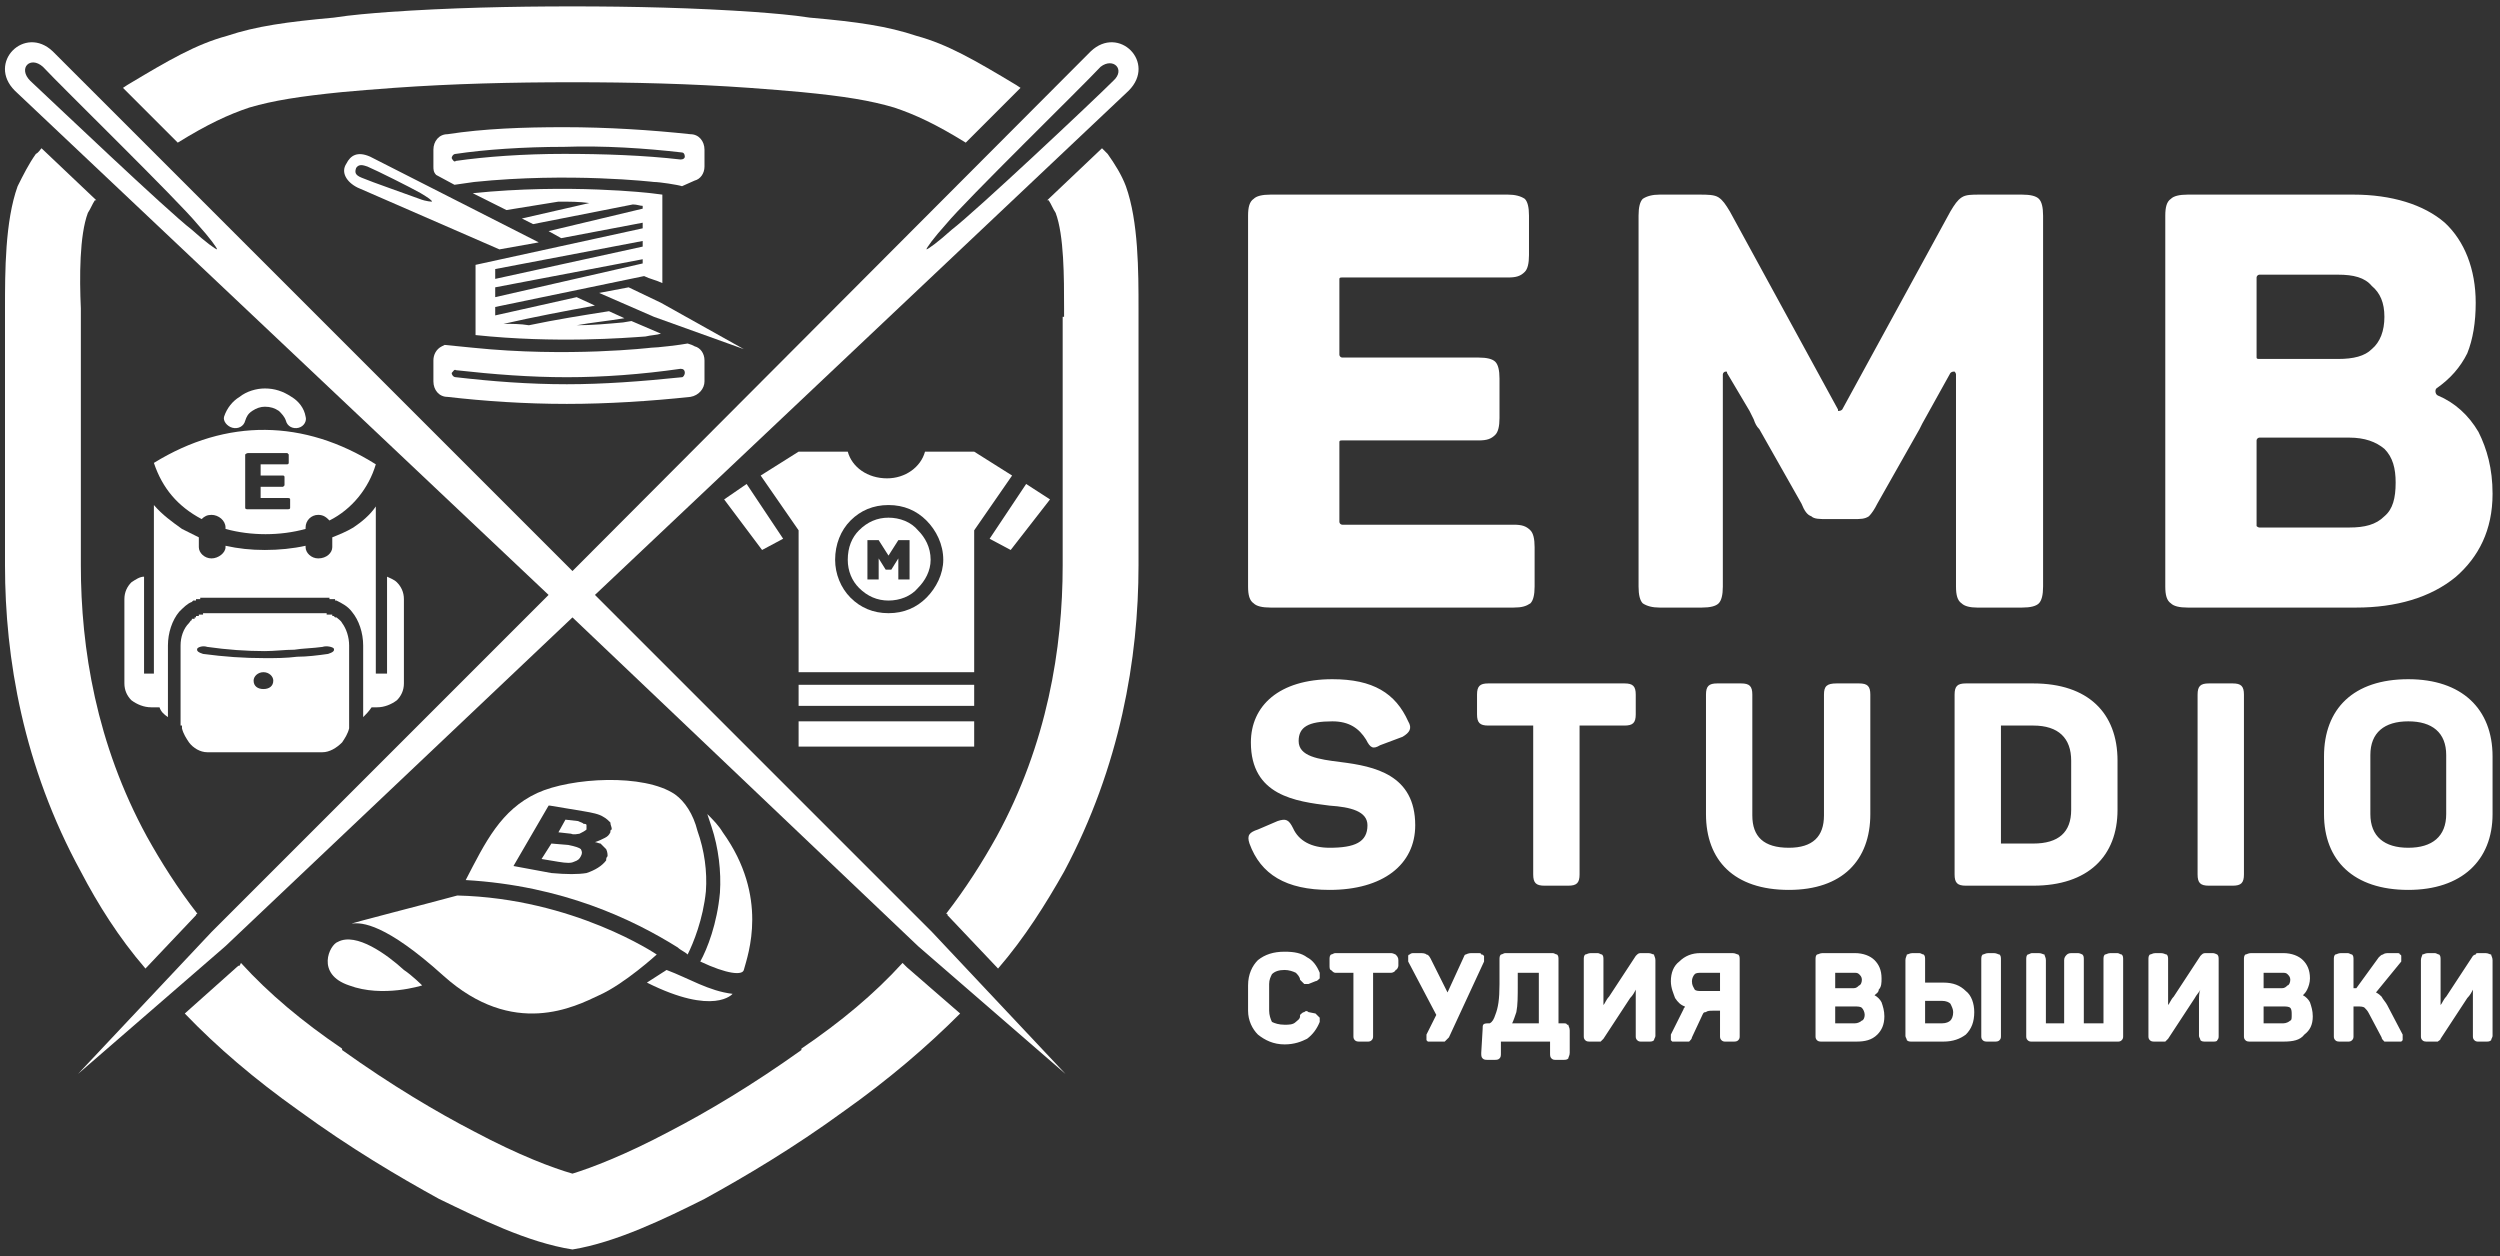
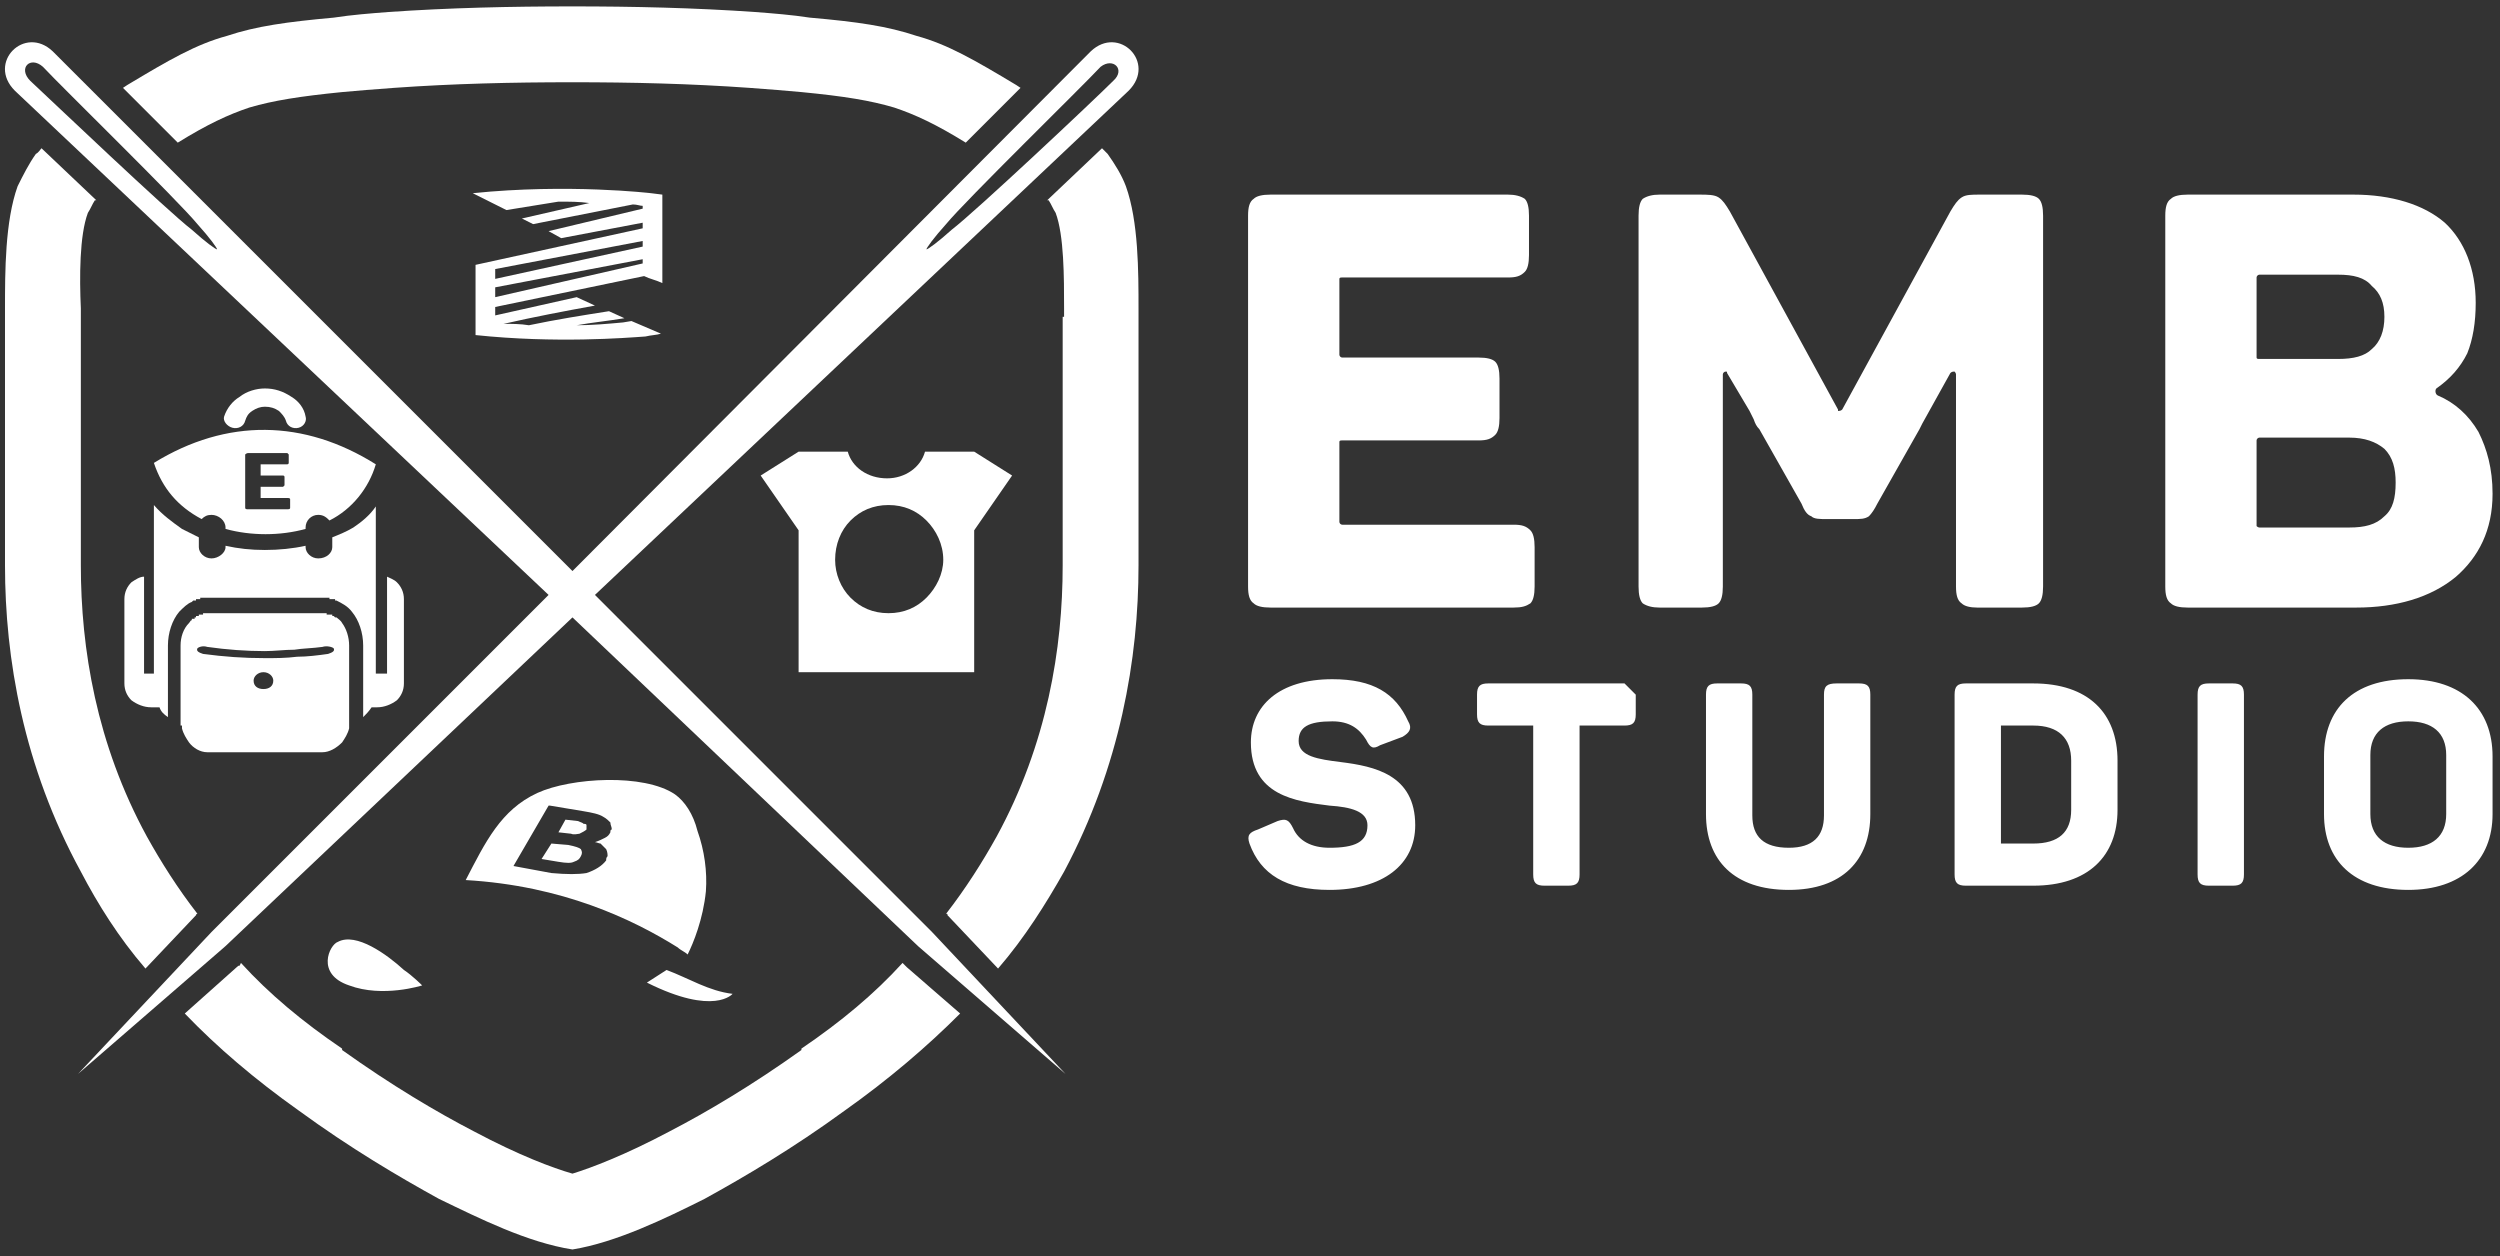
<svg xmlns="http://www.w3.org/2000/svg" width="201" height="101" viewBox="0 0 201 101" fill="none">
  <rect x="0" y="0" width="201" height="101" fill="#333333" stroke="none" />
  <path d="M189.222 15.647H175.896C175.218 15.647 174.767 15.76 174.541 15.986C174.202 16.212 174.089 16.663 174.089 17.341V47.155C174.089 47.832 174.202 48.284 174.541 48.51C174.767 48.736 175.218 48.849 175.896 48.849H189.448C192.61 48.849 195.433 48.058 197.466 46.364C199.272 44.783 200.402 42.638 200.402 39.701C200.402 37.669 199.95 36.087 199.272 34.732C198.482 33.377 197.353 32.361 195.997 31.796C195.772 31.683 195.772 31.344 195.885 31.232C197.014 30.441 197.804 29.538 198.369 28.408C198.821 27.279 199.047 25.924 199.047 24.343C199.047 21.632 198.143 19.374 196.562 17.906C194.868 16.438 192.271 15.647 189.222 15.647ZM121.237 15.647H102.152C101.475 15.647 101.023 15.76 100.797 15.986C100.458 16.212 100.345 16.663 100.345 17.341V47.155C100.345 47.832 100.458 48.284 100.797 48.51C101.023 48.736 101.475 48.849 102.152 48.849H121.689C122.367 48.849 122.706 48.736 123.044 48.51C123.27 48.284 123.383 47.832 123.383 47.155V43.993C123.383 43.315 123.27 42.863 123.044 42.638C122.706 42.299 122.367 42.186 121.689 42.186H107.912C107.799 42.186 107.686 42.073 107.686 41.96V35.523C107.686 35.41 107.799 35.41 107.912 35.41H118.866C119.544 35.41 119.882 35.297 120.221 34.958C120.447 34.732 120.56 34.281 120.56 33.603V30.441C120.56 29.763 120.447 29.312 120.221 29.086C119.995 28.86 119.544 28.747 118.866 28.747H107.912C107.799 28.747 107.686 28.634 107.686 28.521V22.423C107.686 22.31 107.799 22.31 107.912 22.31H121.237C121.915 22.31 122.254 22.197 122.593 21.858C122.819 21.632 122.931 21.181 122.931 20.503V17.341C122.931 16.663 122.819 16.212 122.593 15.986C122.254 15.76 121.802 15.647 121.237 15.647ZM162.57 15.647H159.182C158.505 15.647 158.053 15.647 157.714 15.873C157.375 16.099 157.149 16.438 156.811 17.002L148.115 32.925C148.002 33.038 147.889 33.038 147.776 33.038C147.776 33.038 147.776 33.038 147.776 32.925L139.081 17.002C138.742 16.438 138.516 16.099 138.177 15.873C137.838 15.647 137.274 15.647 136.596 15.647H133.434C132.869 15.647 132.418 15.76 132.079 15.986C131.853 16.212 131.74 16.663 131.74 17.341V47.155C131.74 47.832 131.853 48.284 132.079 48.51C132.418 48.736 132.869 48.849 133.434 48.849H136.822C137.499 48.849 137.951 48.736 138.177 48.51C138.403 48.284 138.516 47.832 138.516 47.155V36.426V30.102C138.516 29.989 138.629 29.876 138.742 29.876C138.855 29.876 138.855 29.876 138.855 29.989L140.662 33.038C140.774 33.264 140.887 33.49 141 33.716C141.113 34.055 141.226 34.281 141.452 34.507L144.84 40.492C145.066 41.056 145.292 41.395 145.63 41.508C145.856 41.734 146.308 41.734 146.873 41.734H149.018C149.583 41.734 149.922 41.734 150.261 41.508C150.486 41.282 150.712 40.944 150.938 40.492L154.326 34.507L154.439 34.281L154.552 34.055L156.811 29.989C156.924 29.876 157.036 29.876 157.149 29.876C157.149 29.876 157.262 29.989 157.262 30.102V36.426V47.155C157.262 47.832 157.375 48.284 157.714 48.51C157.94 48.736 158.392 48.849 158.956 48.849H162.57C163.248 48.849 163.699 48.736 163.925 48.51C164.151 48.284 164.264 47.832 164.264 47.155V17.341C164.264 16.663 164.151 16.212 163.925 15.986C163.699 15.76 163.248 15.647 162.57 15.647ZM191.706 25.472C191.706 26.601 191.367 27.505 190.69 28.07C190.125 28.634 189.222 28.86 187.979 28.86H181.655C181.542 28.86 181.429 28.86 181.429 28.747V22.31C181.429 22.197 181.542 22.084 181.655 22.084H187.979C189.222 22.084 190.125 22.31 190.69 22.988C191.367 23.552 191.706 24.343 191.706 25.472ZM192.61 38.798C192.61 40.04 192.384 40.944 191.706 41.508C191.029 42.186 190.125 42.412 188.883 42.412H181.655C181.542 42.412 181.429 42.299 181.429 42.299V35.41C181.429 35.297 181.542 35.184 181.655 35.184H188.883C190.125 35.184 191.029 35.523 191.706 36.087C192.384 36.765 192.61 37.669 192.61 38.798Z" fill="white" />
-   <path d="M100.571 59.69C100.571 63.981 104.185 64.433 106.895 64.772C108.589 64.885 109.944 65.224 109.944 66.353C109.944 67.708 108.928 68.16 106.895 68.16C105.427 68.16 104.411 67.595 103.959 66.579C103.62 65.901 103.394 65.788 102.717 66.014L101.136 66.692C100.458 66.918 100.232 67.143 100.458 67.821C101.362 70.305 103.394 71.548 106.895 71.548C111.187 71.548 113.784 69.515 113.784 66.353C113.784 62.287 110.509 61.61 107.799 61.271C105.992 61.045 104.411 60.819 104.411 59.577C104.411 58.448 105.201 57.996 107.121 57.996C108.476 57.996 109.267 58.561 109.832 59.464C110.17 60.142 110.396 60.255 110.961 59.916L112.768 59.238C113.332 58.9 113.558 58.561 113.219 57.996C112.203 55.737 110.396 54.608 107.121 54.608C102.83 54.608 100.571 56.754 100.571 59.69ZM130.611 54.947H119.656C118.979 54.947 118.753 55.173 118.753 55.85V57.431C118.753 58.109 118.979 58.335 119.656 58.335H123.27V70.305C123.27 70.983 123.496 71.209 124.174 71.209H126.094C126.771 71.209 126.997 70.983 126.997 70.305V58.335H130.611C131.288 58.335 131.514 58.109 131.514 57.431V55.85C131.514 55.173 131.288 54.947 130.611 54.947ZM140.887 65.562V55.85C140.887 55.173 140.662 54.947 139.984 54.947H138.064C137.387 54.947 137.161 55.173 137.161 55.85V65.45C137.161 69.176 139.419 71.548 143.824 71.548C148.115 71.548 150.374 69.176 150.374 65.45V55.85C150.374 55.173 150.148 54.947 149.47 54.947H147.663C146.873 54.947 146.647 55.173 146.647 55.85V65.562C146.647 67.256 145.743 68.16 143.824 68.16C141.791 68.16 140.887 67.256 140.887 65.562ZM163.474 54.947H158.053C157.375 54.947 157.149 55.173 157.149 55.85V70.305C157.149 70.983 157.375 71.209 158.053 71.209H163.474C167.878 71.209 170.249 68.837 170.249 65.111V61.158C170.249 57.319 167.878 54.947 163.474 54.947ZM166.523 61.158V65.111C166.523 66.918 165.506 67.821 163.474 67.821H160.876V58.335H163.474C165.506 58.335 166.523 59.351 166.523 61.158ZM176.686 55.85V70.305C176.686 70.983 176.912 71.209 177.59 71.209H179.51C180.187 71.209 180.413 70.983 180.413 70.305V55.85C180.413 55.173 180.187 54.947 179.51 54.947H177.59C176.912 54.947 176.686 55.173 176.686 55.85ZM186.85 60.819V65.45C186.85 69.176 189.222 71.548 193.626 71.548C197.917 71.548 200.402 69.176 200.402 65.45V60.819C200.402 56.98 197.917 54.608 193.626 54.608C189.222 54.608 186.85 56.98 186.85 60.819ZM196.675 60.706V65.45C196.675 67.256 195.546 68.16 193.626 68.16C191.706 68.16 190.577 67.256 190.577 65.45V60.706C190.577 58.9 191.706 57.996 193.626 57.996C195.546 57.996 196.675 58.9 196.675 60.706Z" fill="white" />
-   <path d="M100.345 81.26V79.227C100.345 78.324 100.684 77.646 101.136 77.194C101.701 76.743 102.378 76.517 103.282 76.517C104.072 76.517 104.637 76.63 105.088 76.968C105.54 77.194 105.879 77.646 106.105 78.211C106.105 78.436 106.105 78.549 106.105 78.662C105.992 78.775 105.879 78.888 105.766 78.888L105.201 79.114C105.088 79.114 104.975 79.114 104.863 79.114C104.75 79.001 104.637 78.888 104.524 78.775C104.524 78.549 104.298 78.324 104.185 78.211C103.959 78.098 103.62 77.985 103.282 77.985C102.83 77.985 102.491 78.098 102.265 78.324C102.152 78.549 102.039 78.775 102.039 79.114V81.26C102.039 81.599 102.152 81.937 102.265 82.163C102.491 82.276 102.83 82.389 103.282 82.389C103.62 82.389 103.959 82.389 104.185 82.163C104.298 82.05 104.524 81.937 104.524 81.712V81.599C104.637 81.486 104.75 81.373 104.863 81.373C104.975 81.26 105.088 81.26 105.201 81.373L105.766 81.486C105.879 81.599 105.992 81.712 106.105 81.824C106.105 81.937 106.105 82.05 106.105 82.163C105.879 82.728 105.54 83.18 105.088 83.518C104.637 83.744 104.072 83.97 103.282 83.97C102.378 83.97 101.701 83.631 101.136 83.18C100.684 82.728 100.345 82.05 100.345 81.26ZM107.347 76.63H111.864C111.977 76.63 112.203 76.743 112.203 76.743C112.316 76.856 112.429 76.968 112.429 77.194V77.646C112.429 77.759 112.316 77.985 112.203 77.985C112.203 78.098 111.977 78.211 111.864 78.211H110.396V83.293C110.396 83.405 110.396 83.518 110.283 83.631C110.17 83.744 110.057 83.744 109.944 83.744H109.38C109.154 83.744 109.041 83.744 108.928 83.631C108.815 83.518 108.815 83.405 108.815 83.293V78.211H107.347C107.234 78.211 107.121 78.098 107.008 77.985C106.895 77.985 106.895 77.759 106.895 77.646V77.194C106.895 76.968 106.895 76.856 107.008 76.743C107.121 76.743 107.234 76.63 107.347 76.63ZM118.414 76.63H118.866C118.979 76.63 119.092 76.63 119.092 76.743C119.205 76.743 119.205 76.743 119.318 76.856V76.968C119.318 77.081 119.318 77.194 119.318 77.307L116.494 83.405C116.381 83.518 116.269 83.631 116.156 83.744C116.043 83.744 115.93 83.744 115.704 83.744H115.139C115.026 83.744 114.913 83.744 114.8 83.744L114.688 83.631C114.688 83.518 114.688 83.518 114.688 83.405C114.688 83.405 114.688 83.293 114.688 83.18L115.478 81.599L113.219 77.307C113.219 77.194 113.219 77.081 113.219 76.968V76.856C113.219 76.743 113.332 76.743 113.332 76.743C113.445 76.63 113.558 76.63 113.671 76.63H114.123C114.349 76.63 114.575 76.63 114.688 76.743C114.8 76.743 114.913 76.856 115.026 77.081L116.381 79.792L117.624 77.081C117.737 76.856 117.737 76.743 117.85 76.743C118.075 76.63 118.188 76.63 118.414 76.63ZM121.012 76.63H124.851C124.964 76.63 125.077 76.743 125.19 76.743C125.303 76.856 125.303 76.968 125.303 77.194V82.276H125.642C125.868 82.276 125.981 82.276 125.981 82.389H126.093C126.093 82.502 126.206 82.615 126.206 82.841V84.648C126.206 84.874 126.093 84.987 126.093 85.099C125.981 85.212 125.868 85.212 125.642 85.212H125.077C124.964 85.212 124.851 85.212 124.738 85.099C124.625 84.987 124.625 84.874 124.625 84.648V83.744H120.673V84.648C120.673 84.874 120.673 84.987 120.56 85.099C120.447 85.212 120.334 85.212 120.108 85.212H119.656C119.431 85.212 119.318 85.212 119.205 85.099C119.092 84.987 119.092 84.874 119.092 84.648L119.205 82.728C119.205 82.389 119.205 82.276 119.656 82.276H119.769C119.995 82.163 120.108 81.937 120.221 81.599C120.447 81.034 120.56 80.356 120.56 79.114V77.194C120.56 76.968 120.56 76.856 120.673 76.743C120.786 76.743 120.899 76.63 121.012 76.63ZM123.722 78.211H122.028V79.114C122.028 80.13 122.028 80.808 121.915 81.373C121.802 81.712 121.689 82.05 121.576 82.276H123.722V78.211ZM131.966 76.63H132.531C132.756 76.63 132.869 76.743 132.982 76.743C132.982 76.856 133.095 76.968 133.095 77.194V83.293C133.095 83.405 132.982 83.518 132.982 83.631C132.869 83.744 132.756 83.744 132.531 83.744H131.966C131.853 83.744 131.74 83.744 131.627 83.631C131.514 83.518 131.514 83.405 131.514 83.293V80.469C131.514 80.13 131.514 79.792 131.514 79.566C131.401 79.792 131.288 80.017 131.062 80.243L128.917 83.518C128.804 83.631 128.804 83.631 128.691 83.744C128.578 83.744 128.578 83.744 128.465 83.744H127.9C127.675 83.744 127.562 83.744 127.449 83.631C127.336 83.518 127.336 83.405 127.336 83.293V77.194C127.336 76.968 127.336 76.856 127.449 76.743C127.562 76.743 127.675 76.63 127.9 76.63H128.465C128.578 76.63 128.691 76.743 128.804 76.743C128.917 76.856 128.917 76.968 128.917 77.194V79.905C128.917 80.356 128.917 80.582 128.917 80.808C129.03 80.695 129.143 80.356 129.368 80.13L131.514 76.856L131.627 76.743C131.74 76.63 131.853 76.63 131.966 76.63ZM134.676 80.243C134.563 79.905 134.337 79.453 134.337 78.888C134.337 78.211 134.563 77.646 135.015 77.307C135.467 76.856 136.031 76.63 136.709 76.63H139.306C139.532 76.63 139.645 76.743 139.758 76.743C139.871 76.856 139.871 76.968 139.871 77.194V83.293C139.871 83.405 139.871 83.518 139.758 83.631C139.645 83.744 139.532 83.744 139.306 83.744H138.742C138.629 83.744 138.516 83.744 138.403 83.631C138.29 83.518 138.29 83.405 138.29 83.293V81.26H137.725C137.499 81.26 137.274 81.26 137.161 81.373C136.935 81.373 136.935 81.486 136.822 81.712L136.031 83.405C136.031 83.518 135.918 83.631 135.806 83.744C135.58 83.744 135.467 83.744 135.241 83.744H134.676C134.563 83.744 134.563 83.744 134.45 83.744L134.337 83.631C134.337 83.518 134.337 83.518 134.337 83.405C134.337 83.293 134.337 83.293 134.337 83.18L135.354 81.147C135.354 81.034 135.467 81.034 135.467 80.921C135.128 80.808 134.902 80.582 134.676 80.243ZM138.29 78.211H136.822C136.596 78.211 136.37 78.211 136.257 78.324C136.144 78.436 136.031 78.662 136.031 78.888C136.031 79.227 136.144 79.34 136.257 79.566C136.37 79.679 136.596 79.679 136.822 79.679H138.29V78.211ZM146.534 76.63H149.131C149.809 76.63 150.374 76.856 150.712 77.194C151.051 77.533 151.277 77.985 151.277 78.662C151.277 79.001 151.277 79.34 151.051 79.566C151.051 79.792 150.825 79.905 150.712 80.017C150.938 80.13 151.164 80.356 151.277 80.582C151.39 80.921 151.503 81.26 151.503 81.712C151.503 82.389 151.277 82.841 150.938 83.18C150.486 83.631 149.922 83.744 149.244 83.744H146.534C146.308 83.744 146.195 83.744 146.082 83.631C145.969 83.518 145.969 83.405 145.969 83.293V77.194C145.969 76.968 145.969 76.856 146.082 76.743C146.195 76.743 146.308 76.63 146.534 76.63ZM149.47 79.227C149.583 79.227 149.696 79.001 149.696 78.775C149.696 78.549 149.583 78.436 149.47 78.324C149.357 78.211 149.244 78.211 149.018 78.211H147.55V79.453H149.018C149.244 79.453 149.357 79.34 149.47 79.227ZM149.696 82.05C149.809 82.05 149.922 81.824 149.922 81.599C149.922 81.373 149.809 81.147 149.696 81.034C149.583 80.921 149.357 80.921 149.131 80.921H147.55V82.276H149.131C149.357 82.276 149.583 82.163 149.696 82.05ZM156.246 83.744H153.761C153.536 83.744 153.423 83.744 153.31 83.631C153.31 83.518 153.197 83.405 153.197 83.293V77.194C153.197 76.968 153.31 76.856 153.31 76.743C153.423 76.743 153.536 76.63 153.761 76.63H154.326C154.439 76.63 154.552 76.743 154.665 76.743C154.778 76.856 154.778 76.968 154.778 77.194V79.001H156.246C157.036 79.001 157.601 79.227 158.053 79.679C158.505 80.017 158.73 80.695 158.73 81.373C158.73 82.163 158.505 82.728 158.053 83.18C157.601 83.518 157.036 83.744 156.246 83.744ZM159.295 83.293V77.194C159.295 76.968 159.295 76.856 159.408 76.743C159.521 76.743 159.634 76.63 159.86 76.63H160.311C160.537 76.63 160.65 76.743 160.763 76.743C160.876 76.856 160.876 76.968 160.876 77.194V83.293C160.876 83.405 160.876 83.518 160.763 83.631C160.65 83.744 160.537 83.744 160.311 83.744H159.86C159.634 83.744 159.521 83.744 159.408 83.631C159.295 83.518 159.295 83.405 159.295 83.293ZM156.133 80.469H154.778V82.276H156.133C156.472 82.276 156.698 82.163 156.811 82.05C156.924 81.937 157.036 81.712 157.036 81.373C157.036 81.147 156.924 80.921 156.811 80.695C156.698 80.582 156.472 80.469 156.133 80.469ZM169.685 76.63H170.249C170.362 76.63 170.475 76.743 170.588 76.743C170.701 76.856 170.701 76.968 170.701 77.194V83.293C170.701 83.405 170.701 83.518 170.588 83.631C170.475 83.744 170.362 83.744 170.249 83.744H163.361C163.248 83.744 163.135 83.744 163.022 83.631C162.909 83.518 162.909 83.405 162.909 83.293V77.194C162.909 76.968 162.909 76.856 163.022 76.743C163.135 76.743 163.248 76.63 163.361 76.63H163.925C164.151 76.63 164.264 76.743 164.377 76.743C164.377 76.856 164.49 76.968 164.49 77.194V82.276H165.958V77.194C165.958 76.968 166.071 76.856 166.184 76.743C166.184 76.743 166.297 76.63 166.523 76.63H167.087C167.2 76.63 167.426 76.743 167.426 76.743C167.539 76.856 167.539 76.968 167.539 77.194V82.276H169.12V77.194C169.12 76.968 169.12 76.856 169.233 76.743C169.346 76.743 169.459 76.63 169.685 76.63ZM177.364 76.63H177.929C178.042 76.63 178.267 76.743 178.267 76.743C178.38 76.856 178.38 76.968 178.38 77.194V83.293C178.38 83.405 178.38 83.518 178.267 83.631C178.267 83.744 178.042 83.744 177.929 83.744H177.364C177.138 83.744 177.025 83.744 176.912 83.631C176.912 83.518 176.799 83.405 176.799 83.293V80.469C176.799 80.13 176.799 79.792 176.912 79.566C176.799 79.792 176.573 80.017 176.461 80.243L174.315 83.518C174.202 83.631 174.202 83.631 174.089 83.744C173.976 83.744 173.863 83.744 173.75 83.744H173.298C173.073 83.744 172.96 83.744 172.847 83.631C172.734 83.518 172.734 83.405 172.734 83.293V77.194C172.734 76.968 172.734 76.856 172.847 76.743C172.96 76.743 173.073 76.63 173.298 76.63H173.75C173.976 76.63 174.089 76.743 174.202 76.743C174.315 76.856 174.315 76.968 174.315 77.194V79.905C174.315 80.356 174.315 80.582 174.315 80.808C174.428 80.695 174.541 80.356 174.767 80.13L176.912 76.856L177.025 76.743C177.138 76.63 177.251 76.63 177.364 76.63ZM180.978 76.63H183.575C184.253 76.63 184.817 76.856 185.156 77.194C185.495 77.533 185.721 77.985 185.721 78.662C185.721 79.001 185.608 79.34 185.495 79.566C185.382 79.792 185.269 79.905 185.156 80.017C185.382 80.13 185.608 80.356 185.721 80.582C185.834 80.921 185.947 81.26 185.947 81.712C185.947 82.389 185.721 82.841 185.269 83.18C184.93 83.631 184.366 83.744 183.575 83.744H180.978C180.752 83.744 180.639 83.744 180.526 83.631C180.413 83.518 180.413 83.405 180.413 83.293V77.194C180.413 76.968 180.413 76.856 180.526 76.743C180.639 76.743 180.752 76.63 180.978 76.63ZM183.914 79.227C184.027 79.227 184.14 79.001 184.14 78.775C184.14 78.549 184.027 78.436 183.914 78.324C183.801 78.211 183.688 78.211 183.462 78.211H181.994V79.453H183.462C183.688 79.453 183.801 79.34 183.914 79.227ZM184.14 82.05C184.253 82.05 184.253 81.824 184.253 81.599C184.253 81.373 184.253 81.147 184.14 81.034C184.027 80.921 183.801 80.921 183.575 80.921H181.994V82.276H183.575C183.801 82.276 184.027 82.163 184.14 82.05ZM191.932 80.808L193.174 83.18C193.174 83.293 193.174 83.293 193.174 83.405C193.174 83.518 193.174 83.518 193.174 83.631L193.061 83.744C192.948 83.744 192.948 83.744 192.835 83.744H192.271C192.045 83.744 191.819 83.744 191.706 83.744C191.593 83.631 191.48 83.518 191.48 83.405L190.464 81.486C190.351 81.26 190.238 81.147 190.125 81.034C190.012 80.921 189.786 80.921 189.56 80.921H189.222V83.293C189.222 83.405 189.222 83.518 189.109 83.631C188.996 83.744 188.883 83.744 188.77 83.744H188.205C187.979 83.744 187.866 83.744 187.754 83.631C187.641 83.518 187.641 83.405 187.641 83.293V77.194C187.641 76.968 187.641 76.856 187.754 76.743C187.866 76.743 187.979 76.63 188.205 76.63H188.77C188.883 76.63 188.996 76.743 189.109 76.743C189.222 76.856 189.222 76.968 189.222 77.194V79.453H189.448L191.254 76.968C191.367 76.856 191.48 76.743 191.593 76.743C191.706 76.63 191.932 76.63 192.045 76.63H192.723C192.835 76.63 192.948 76.63 192.948 76.743C193.061 76.743 193.061 76.856 193.061 76.856V76.968C193.061 77.081 193.061 77.194 193.061 77.307L191.029 79.792C191.254 79.905 191.367 80.017 191.48 80.13C191.593 80.356 191.819 80.582 191.932 80.808ZM199.272 76.63H199.837C200.063 76.63 200.176 76.743 200.289 76.743C200.289 76.856 200.402 76.968 200.402 77.194V83.293C200.402 83.405 200.289 83.518 200.289 83.631C200.176 83.744 200.063 83.744 199.837 83.744H199.272C199.16 83.744 199.047 83.744 198.934 83.631C198.821 83.518 198.821 83.405 198.821 83.293V80.469C198.821 80.13 198.821 79.792 198.821 79.566C198.708 79.792 198.595 80.017 198.369 80.243L196.223 83.518C196.223 83.631 196.11 83.631 195.997 83.744C195.997 83.744 195.885 83.744 195.772 83.744H195.207C194.981 83.744 194.868 83.744 194.755 83.631C194.642 83.518 194.642 83.405 194.642 83.293V77.194C194.642 76.968 194.755 76.856 194.755 76.743C194.868 76.743 194.981 76.63 195.207 76.63H195.772C195.885 76.63 195.997 76.743 196.11 76.743C196.223 76.856 196.223 76.968 196.223 77.194V79.905C196.223 80.356 196.223 80.582 196.223 80.808C196.336 80.695 196.449 80.356 196.675 80.13L198.821 76.856C198.821 76.856 198.934 76.743 199.047 76.743C199.047 76.63 199.16 76.63 199.272 76.63Z" fill="white" />
+   <path d="M100.571 59.69C100.571 63.981 104.185 64.433 106.895 64.772C108.589 64.885 109.944 65.224 109.944 66.353C109.944 67.708 108.928 68.16 106.895 68.16C105.427 68.16 104.411 67.595 103.959 66.579C103.62 65.901 103.394 65.788 102.717 66.014L101.136 66.692C100.458 66.918 100.232 67.143 100.458 67.821C101.362 70.305 103.394 71.548 106.895 71.548C111.187 71.548 113.784 69.515 113.784 66.353C113.784 62.287 110.509 61.61 107.799 61.271C105.992 61.045 104.411 60.819 104.411 59.577C104.411 58.448 105.201 57.996 107.121 57.996C108.476 57.996 109.267 58.561 109.832 59.464C110.17 60.142 110.396 60.255 110.961 59.916L112.768 59.238C113.332 58.9 113.558 58.561 113.219 57.996C112.203 55.737 110.396 54.608 107.121 54.608C102.83 54.608 100.571 56.754 100.571 59.69ZM130.611 54.947H119.656C118.979 54.947 118.753 55.173 118.753 55.85V57.431C118.753 58.109 118.979 58.335 119.656 58.335H123.27V70.305C123.27 70.983 123.496 71.209 124.174 71.209H126.094C126.771 71.209 126.997 70.983 126.997 70.305V58.335H130.611C131.288 58.335 131.514 58.109 131.514 57.431V55.85ZM140.887 65.562V55.85C140.887 55.173 140.662 54.947 139.984 54.947H138.064C137.387 54.947 137.161 55.173 137.161 55.85V65.45C137.161 69.176 139.419 71.548 143.824 71.548C148.115 71.548 150.374 69.176 150.374 65.45V55.85C150.374 55.173 150.148 54.947 149.47 54.947H147.663C146.873 54.947 146.647 55.173 146.647 55.85V65.562C146.647 67.256 145.743 68.16 143.824 68.16C141.791 68.16 140.887 67.256 140.887 65.562ZM163.474 54.947H158.053C157.375 54.947 157.149 55.173 157.149 55.85V70.305C157.149 70.983 157.375 71.209 158.053 71.209H163.474C167.878 71.209 170.249 68.837 170.249 65.111V61.158C170.249 57.319 167.878 54.947 163.474 54.947ZM166.523 61.158V65.111C166.523 66.918 165.506 67.821 163.474 67.821H160.876V58.335H163.474C165.506 58.335 166.523 59.351 166.523 61.158ZM176.686 55.85V70.305C176.686 70.983 176.912 71.209 177.59 71.209H179.51C180.187 71.209 180.413 70.983 180.413 70.305V55.85C180.413 55.173 180.187 54.947 179.51 54.947H177.59C176.912 54.947 176.686 55.173 176.686 55.85ZM186.85 60.819V65.45C186.85 69.176 189.222 71.548 193.626 71.548C197.917 71.548 200.402 69.176 200.402 65.45V60.819C200.402 56.98 197.917 54.608 193.626 54.608C189.222 54.608 186.85 56.98 186.85 60.819ZM196.675 60.706V65.45C196.675 67.256 195.546 68.16 193.626 68.16C191.706 68.16 190.577 67.256 190.577 65.45V60.706C190.577 58.9 191.706 57.996 193.626 57.996C195.546 57.996 196.675 58.9 196.675 60.706Z" fill="white" />
  <path d="M7.742 16.099C7.742 16.099 7.742 16.099 7.629 16.099C7.404 16.438 7.291 16.776 7.065 17.115C6.387 18.922 6.387 22.31 6.5 24.794V25.472V45.461C6.5 52.124 7.742 59.803 11.808 67.256C12.937 69.289 14.292 71.435 15.873 73.468C15.873 73.468 15.76 73.468 15.76 73.581L11.695 77.872C9.549 75.387 7.855 72.677 6.5 70.08C1.87 61.61 0.402 52.914 0.402 45.461V24.794C0.402 21.858 0.402 17.793 1.418 14.97C1.87 14.066 2.322 13.163 2.886 12.372C3.112 12.259 3.225 12.033 3.338 11.92L7.742 16.099ZM9.888 7.064L10.227 6.839C13.615 4.806 15.76 3.564 18.245 2.886C20.616 2.095 23.101 1.757 26.828 1.418C28.296 1.192 29.764 1.079 31.232 0.966C36.088 0.627 41.057 0.514 46.026 0.514C50.882 0.514 55.851 0.627 60.707 0.966C62.175 1.079 63.643 1.192 65.111 1.418C68.951 1.757 71.322 2.095 73.694 2.886C76.178 3.564 78.324 4.806 81.712 6.839L82.051 7.064L77.646 11.469C75.275 10.001 73.581 9.21 71.887 8.645C69.967 8.081 67.934 7.742 64.433 7.403C63.191 7.29 61.836 7.177 60.255 7.064C55.512 6.726 50.769 6.613 46.026 6.613C41.17 6.613 36.427 6.726 31.684 7.064C30.103 7.177 28.747 7.29 27.505 7.403C24.117 7.742 21.972 8.081 20.052 8.645C18.358 9.21 16.664 10.001 14.292 11.469L9.888 7.064ZM19.374 77.42C21.633 79.905 24.343 82.163 27.505 84.309V84.422C31.458 87.245 35.072 89.391 38.121 90.972C41.734 92.892 44.445 93.908 46.026 94.36C47.494 93.908 50.204 92.892 53.818 90.972C56.867 89.391 60.481 87.245 64.433 84.422V84.309C67.596 82.163 70.306 79.905 72.564 77.42L72.79 77.646C72.79 77.646 72.79 77.646 72.903 77.759L77.195 81.486C74.484 84.196 71.435 86.793 67.934 89.278C63.756 92.327 59.916 94.586 56.641 96.392C53.479 97.974 49.527 99.893 46.026 100.458C42.412 99.893 38.572 97.974 35.297 96.392C32.022 94.586 28.183 92.327 24.004 89.278C20.503 86.793 17.454 84.196 14.857 81.486L19.035 77.759C19.148 77.646 19.148 77.646 19.261 77.646L19.374 77.42ZM76.065 73.468C77.646 71.435 79.001 69.289 80.131 67.256C84.196 59.803 85.439 52.124 85.439 45.461V25.472H85.552V24.794C85.552 22.31 85.552 18.922 84.874 17.115C84.648 16.776 84.535 16.438 84.309 16.099H84.196L88.601 11.92C88.713 12.033 88.939 12.259 89.052 12.372C89.617 13.163 90.182 14.066 90.52 14.97C91.537 17.793 91.537 21.858 91.537 24.794V45.461C91.537 52.914 90.069 61.61 85.552 70.08C84.083 72.677 82.389 75.387 80.244 77.872L76.178 73.581C76.178 73.468 76.178 73.468 76.065 73.468Z" fill="white" />
  <path fill-rule="evenodd" clip-rule="evenodd" d="M12.373 37.217C18.245 33.603 24.456 33.716 30.215 37.33C29.651 39.25 28.296 40.944 26.489 41.847C26.263 41.621 26.037 41.395 25.585 41.395C25.021 41.395 24.569 41.847 24.569 42.412V42.525C22.536 43.089 20.165 43.089 18.132 42.525V42.412C18.132 41.847 17.567 41.395 17.003 41.395C16.664 41.395 16.438 41.508 16.212 41.734C14.292 40.718 13.05 39.25 12.373 37.217ZM19.713 40.831V36.539C19.713 36.539 19.826 36.426 19.939 36.426H23.101L23.214 36.539V37.217C23.214 37.33 23.101 37.33 23.101 37.33H20.955V38.233H22.762C22.762 38.233 22.875 38.233 22.875 38.346V39.024L22.762 39.137H20.955V40.04H23.101C23.214 40.04 23.327 40.04 23.327 40.153V40.831C23.327 40.944 23.214 40.944 23.101 40.944H19.939C19.826 40.944 19.713 40.944 19.713 40.831Z" fill="white" />
  <path fill-rule="evenodd" clip-rule="evenodd" d="M53.592 77.985C55.399 78.662 56.98 79.679 58.9 79.905C58.9 79.905 57.432 81.712 52.011 79.001L53.592 77.985ZM27.166 75.726C26.489 75.952 25.36 78.324 28.07 79.227C30.78 80.243 33.942 79.227 33.942 79.227C33.942 79.227 33.152 78.436 32.474 77.985C31.119 76.743 28.634 74.936 27.166 75.726ZM37.443 70.757C39.024 67.708 40.266 65.111 43.203 63.755C45.913 62.513 51.785 62.175 54.27 63.868C55.06 64.433 55.738 65.45 56.077 66.805C56.641 68.386 56.867 70.08 56.754 71.661C56.528 73.919 55.738 75.839 55.286 76.743C55.06 76.517 54.721 76.404 54.496 76.178C50.882 73.919 45.235 71.209 37.443 70.757ZM44.332 70.193L41.283 69.628H41.17H41.283L44.106 64.772H44.219L46.929 65.224C47.607 65.337 48.171 65.45 48.51 65.675C48.736 65.788 48.962 66.014 49.075 66.127C49.075 66.353 49.188 66.466 49.188 66.692C49.075 66.692 49.075 66.805 49.075 66.918C48.962 67.143 48.849 67.256 48.623 67.369C48.397 67.482 48.171 67.595 47.833 67.708C47.946 67.708 48.171 67.821 48.284 67.821C48.51 68.047 48.623 68.16 48.736 68.273C48.849 68.499 48.849 68.725 48.849 68.837C48.736 68.95 48.736 69.063 48.736 69.176C48.397 69.628 47.833 69.967 47.155 70.193C46.477 70.305 45.574 70.305 44.332 70.193ZM45.687 67.934L44.332 67.821L43.541 69.063L44.897 69.289C45.574 69.402 45.913 69.402 46.139 69.289C46.477 69.176 46.59 69.063 46.703 68.837C46.816 68.612 46.816 68.499 46.703 68.273C46.59 68.16 46.252 68.047 45.687 67.934ZM46.929 66.24C46.816 66.127 46.703 66.127 46.477 66.014L45.461 65.901L44.897 66.918L45.913 67.031C46.139 67.143 46.477 67.031 46.59 67.031C46.816 66.918 47.042 66.805 47.155 66.692C47.155 66.579 47.155 66.579 47.155 66.579C47.155 66.466 47.155 66.353 47.155 66.353C47.155 66.24 47.042 66.24 46.929 66.24Z" fill="white" />
-   <path fill-rule="evenodd" clip-rule="evenodd" d="M73.807 42.638C73.242 41.96 72.339 41.621 71.435 41.621C70.532 41.621 69.741 41.96 69.064 42.638C68.499 43.202 68.16 43.993 68.16 45.009C68.16 45.913 68.499 46.703 69.064 47.268C69.741 47.945 70.532 48.284 71.435 48.284C72.339 48.284 73.242 47.945 73.807 47.268C74.371 46.703 74.823 45.913 74.823 45.009C74.823 43.993 74.371 43.202 73.807 42.638ZM62.965 43.315L61.271 44.218L58.222 40.153L60.029 38.911L62.965 43.315ZM78.324 55.06V56.754H64.208V55.06H78.324ZM78.324 57.996V60.029H64.208V57.996H78.324ZM82.502 38.911L84.422 40.153L81.26 44.218L79.566 43.315L82.502 38.911ZM72.226 44.896L71.661 45.8H71.548H71.322H71.209L70.645 44.896V45.348V46.477V46.59H69.854H69.741V46.477V43.428H69.854H70.532H70.645L71.435 44.67L72.226 43.428H72.339H73.016H73.129V46.477V46.59H73.016H72.339H72.226V46.477V45.348V44.896Z" fill="white" />
  <path fill-rule="evenodd" clip-rule="evenodd" d="M40.718 16.889L38.008 15.534C45.687 14.744 52.35 15.534 52.35 15.534L53.253 15.647V22.762C52.802 22.536 52.237 22.423 51.785 22.197L39.815 24.681V25.359L46.365 23.891L47.833 24.569C45.348 25.02 42.977 25.472 40.492 26.037C41.17 26.037 41.847 26.037 42.525 26.15C44.671 25.698 46.816 25.359 48.962 25.02L50.204 25.585C48.849 25.811 47.607 25.924 46.365 26.15C47.607 26.15 48.849 26.037 50.091 25.924L50.769 25.811C51.559 26.15 52.35 26.488 53.14 26.827C52.802 26.94 52.35 26.94 51.898 27.053C50.317 27.166 44.671 27.618 38.234 26.94V21.294L51.672 18.357V17.906L45.122 19.148L44.106 18.583L51.672 16.776V16.55C51.446 16.55 51.221 16.438 50.882 16.438L42.864 18.019L41.96 17.567L47.381 16.325C46.59 16.212 45.8 16.212 44.897 16.212L40.718 16.889ZM51.672 21.181V20.842L39.815 23.101V23.891L51.672 21.181ZM51.672 19.826V19.374L39.815 21.632C39.815 21.858 39.815 22.084 39.815 22.423C39.815 22.423 50.656 20.051 51.672 19.826Z" fill="white" />
  <path d="M19.713 33.829C19.6 34.281 19.148 34.507 18.697 34.394C18.245 34.281 17.906 33.829 18.019 33.49C18.245 32.812 18.697 32.248 19.261 31.909C19.826 31.457 20.616 31.232 21.294 31.232C22.084 31.232 22.762 31.457 23.44 31.909C24.004 32.248 24.456 32.812 24.569 33.49C24.682 33.829 24.456 34.281 24.004 34.394C23.553 34.507 23.101 34.281 22.988 33.829C22.875 33.49 22.649 33.264 22.423 33.038C22.084 32.812 21.746 32.7 21.294 32.7C20.955 32.7 20.616 32.812 20.278 33.038C19.939 33.264 19.826 33.49 19.713 33.829ZM29.877 56.867C29.651 57.206 29.425 57.431 29.199 57.657V56.867V51.898C29.199 50.881 28.86 49.865 28.296 49.188C27.957 48.736 27.505 48.51 27.053 48.284H26.941V48.171H26.828H26.715H26.602H26.489V48.058H26.376H26.263H26.15H26.037H25.924H16.664H16.551H16.438H16.325H16.212H16.099V48.171H15.986H15.873H15.76V48.284H15.647H15.534L15.422 48.397C15.083 48.51 14.744 48.849 14.405 49.188C13.841 49.865 13.502 50.881 13.502 51.898V56.867V57.657C13.163 57.431 12.937 57.206 12.824 56.867H12.147C11.582 56.867 11.017 56.641 10.566 56.302C10.227 55.963 10.001 55.512 10.001 54.947V48.171C10.001 47.606 10.227 47.155 10.566 46.816C10.904 46.59 11.243 46.364 11.582 46.364V54.156H12.373V46.251V40.605C13.05 41.395 13.841 41.96 14.631 42.525C15.083 42.75 15.534 42.976 15.986 43.202V43.993C15.986 44.444 16.438 44.896 17.003 44.896C17.567 44.896 18.132 44.444 18.132 43.993V43.88C19.148 44.106 20.165 44.218 21.294 44.218C22.423 44.218 23.553 44.106 24.569 43.88V43.993C24.569 44.444 25.021 44.896 25.585 44.896C26.263 44.896 26.715 44.444 26.715 43.993V43.202C27.279 42.976 27.844 42.75 28.409 42.412C29.086 41.96 29.764 41.395 30.215 40.718V46.138V46.251V54.156H31.119V46.364C31.345 46.477 31.684 46.59 31.909 46.816C32.248 47.155 32.474 47.606 32.474 48.171V54.947C32.474 55.512 32.248 55.963 31.909 56.302C31.458 56.641 30.893 56.867 30.328 56.867H29.877ZM14.631 58.561C14.744 59.012 14.97 59.351 15.196 59.69C15.534 60.142 16.099 60.48 16.664 60.48H25.924C26.489 60.48 27.053 60.142 27.505 59.69C27.731 59.351 27.957 59.012 28.07 58.561V58.448V58.335V58.222V58.109V57.996V57.883V56.641V56.076V51.898C28.07 51.22 27.844 50.543 27.505 50.091C27.392 49.865 27.166 49.752 27.053 49.639H26.941L26.828 49.526H26.715V49.413H26.602H26.489H26.376H26.263V49.3H26.15H26.037H25.924H16.664H16.551H16.438H16.325V49.413H16.212H16.099H15.986V49.526H15.873H15.76V49.639H15.647V49.752H15.534H15.422V49.865C15.309 49.865 15.309 49.978 15.196 50.091C14.744 50.543 14.518 51.22 14.518 51.898V56.076V56.528V57.883V57.996V58.109V58.222V58.335H14.631V58.448V58.561ZM25.924 52.011C26.263 51.898 26.715 52.011 26.828 52.124C26.941 52.349 26.715 52.462 26.376 52.575C25.585 52.688 24.682 52.801 23.891 52.801C22.988 52.914 22.197 52.914 21.294 52.914C19.6 52.914 18.019 52.801 16.325 52.575C15.986 52.462 15.76 52.349 15.873 52.124C15.986 52.011 16.325 51.898 16.664 52.011C18.245 52.237 19.826 52.349 21.294 52.349C22.084 52.349 22.875 52.237 23.666 52.237C24.343 52.124 25.134 52.124 25.924 52.011ZM21.181 54.044C21.633 54.044 21.972 54.382 21.972 54.721C21.972 55.173 21.633 55.399 21.181 55.399C20.729 55.399 20.39 55.173 20.39 54.721C20.39 54.382 20.729 54.044 21.181 54.044Z" fill="white" />
-   <path fill-rule="evenodd" clip-rule="evenodd" d="M56.867 65.45C57.319 65.901 57.77 66.353 58.109 66.918C61.836 72.112 60.142 76.743 59.803 77.985C59.69 78.436 58.448 78.323 56.302 77.307C56.867 76.291 57.658 74.258 57.883 71.774C57.996 70.08 57.77 68.16 57.206 66.466C57.093 66.127 56.98 65.788 56.867 65.45ZM36.766 71.999C34.281 72.677 28.07 74.258 28.296 74.258C29.086 74.145 31.006 74.258 35.636 78.436C41.283 83.518 46.252 80.921 48.171 80.017C50.204 79.114 52.802 76.743 52.802 76.743C52.802 76.743 46.139 72.225 36.766 71.999Z" fill="white" />
  <path fill-rule="evenodd" clip-rule="evenodd" d="M61.158 38.233L64.208 36.313H68.16C68.499 37.556 69.741 38.459 71.322 38.459C72.79 38.459 74.032 37.556 74.371 36.313H78.324L81.373 38.233L78.324 42.638V54.044H64.208V42.638L61.158 38.233ZM71.435 40.605C72.677 40.605 73.694 41.056 74.484 41.847C75.275 42.638 75.839 43.767 75.839 45.009C75.839 46.138 75.275 47.268 74.484 48.058C73.694 48.849 72.677 49.3 71.435 49.3C70.193 49.3 69.177 48.849 68.386 48.058C67.596 47.268 67.144 46.138 67.144 45.009C67.144 43.767 67.596 42.638 68.386 41.847C69.177 41.056 70.193 40.605 71.435 40.605Z" fill="white" />
-   <path fill-rule="evenodd" clip-rule="evenodd" d="M29.764 12.598L43.315 19.487L40.153 20.051L28.747 15.082C27.844 14.631 27.392 13.84 27.844 13.163C28.183 12.485 28.747 12.146 29.764 12.598ZM45.574 32.474C42.186 32.474 38.911 32.248 35.975 31.909C35.297 31.909 34.846 31.345 34.846 30.667V28.973C34.846 28.521 35.072 28.07 35.523 27.844L35.749 27.731L38.008 27.956C45.687 28.747 52.35 27.956 52.35 27.956C52.802 27.956 54.721 27.731 55.286 27.618L55.625 27.731L55.851 27.844C56.303 27.956 56.641 28.408 56.641 28.973V30.667C56.641 31.232 56.19 31.796 55.512 31.909C52.35 32.248 48.849 32.474 45.574 32.474ZM35.975 10.791C38.911 10.339 42.073 10.226 45.348 10.226C48.849 10.226 52.35 10.452 55.512 10.791C56.19 10.791 56.641 11.356 56.641 12.033V13.389C56.641 13.953 56.303 14.405 55.851 14.518L54.834 14.97C54.496 14.857 53.028 14.631 52.576 14.631C52.576 14.631 45.8 13.84 38.121 14.631L36.54 14.857L35.072 14.066C34.846 13.84 34.846 13.614 34.846 13.389V12.033C34.846 11.356 35.297 10.791 35.975 10.791ZM36.653 12.937C39.024 12.598 42.073 12.372 45.348 12.372C48.51 12.372 51.785 12.485 54.721 12.824C54.947 12.824 55.06 12.711 55.06 12.598C55.06 12.372 54.947 12.259 54.834 12.259C51.898 11.92 48.51 11.694 45.348 11.807C42.073 11.807 38.911 12.033 36.653 12.372C36.427 12.372 36.314 12.598 36.314 12.711C36.427 12.937 36.54 13.05 36.653 12.937ZM36.653 30.328C39.589 30.667 42.525 30.893 45.574 30.893C48.51 30.893 51.559 30.667 54.834 30.328C54.947 30.328 55.06 30.102 55.06 29.989C55.06 29.763 54.947 29.651 54.721 29.651C51.559 30.102 48.51 30.328 45.574 30.328C42.638 30.328 39.702 30.102 36.653 29.763C36.54 29.651 36.427 29.876 36.314 29.989C36.314 30.102 36.427 30.328 36.653 30.328ZM50.543 23.101L53.14 24.343L59.803 28.07L52.576 25.472L48.172 23.552L50.543 23.101ZM34.733 16.212C34.733 16.099 34.394 15.873 33.829 15.534C33.039 15.082 30.328 13.727 29.538 13.389C29.199 13.276 28.86 13.163 28.634 13.501C28.521 13.84 28.521 14.066 29.086 14.292C29.877 14.631 32.813 15.647 33.716 15.986C34.281 16.212 34.733 16.212 34.733 16.212Z" fill="white" />
  <path fill-rule="evenodd" clip-rule="evenodd" d="M18.132 76.065L46.026 49.639L73.807 76.065L85.664 86.342H85.552H85.664L74.936 74.936L47.833 47.832L90.746 7.29C93.005 5.032 89.956 1.982 87.697 4.128L46.026 45.913L4.241 4.128C1.983 1.982 -1.066 5.032 1.192 7.29L44.106 47.832L17.003 74.936L6.274 86.342H6.387H6.274L18.132 76.065ZM3.451 5.37C5.032 7.064 14.292 16.099 15.873 18.019C16.89 19.148 17.454 19.938 17.454 20.051C17.341 20.051 16.551 19.487 15.422 18.47C13.502 17.002 4.129 8.081 2.435 6.5C1.418 5.483 2.435 4.467 3.451 5.37ZM74.484 20.051C74.484 19.938 75.049 19.148 76.065 18.019C77.646 16.099 86.907 7.064 88.488 5.37C89.504 4.58 90.52 5.596 89.504 6.5C87.923 8.081 78.437 17.002 76.517 18.47C75.388 19.487 74.597 20.051 74.484 20.051Z" fill="white" />
</svg>